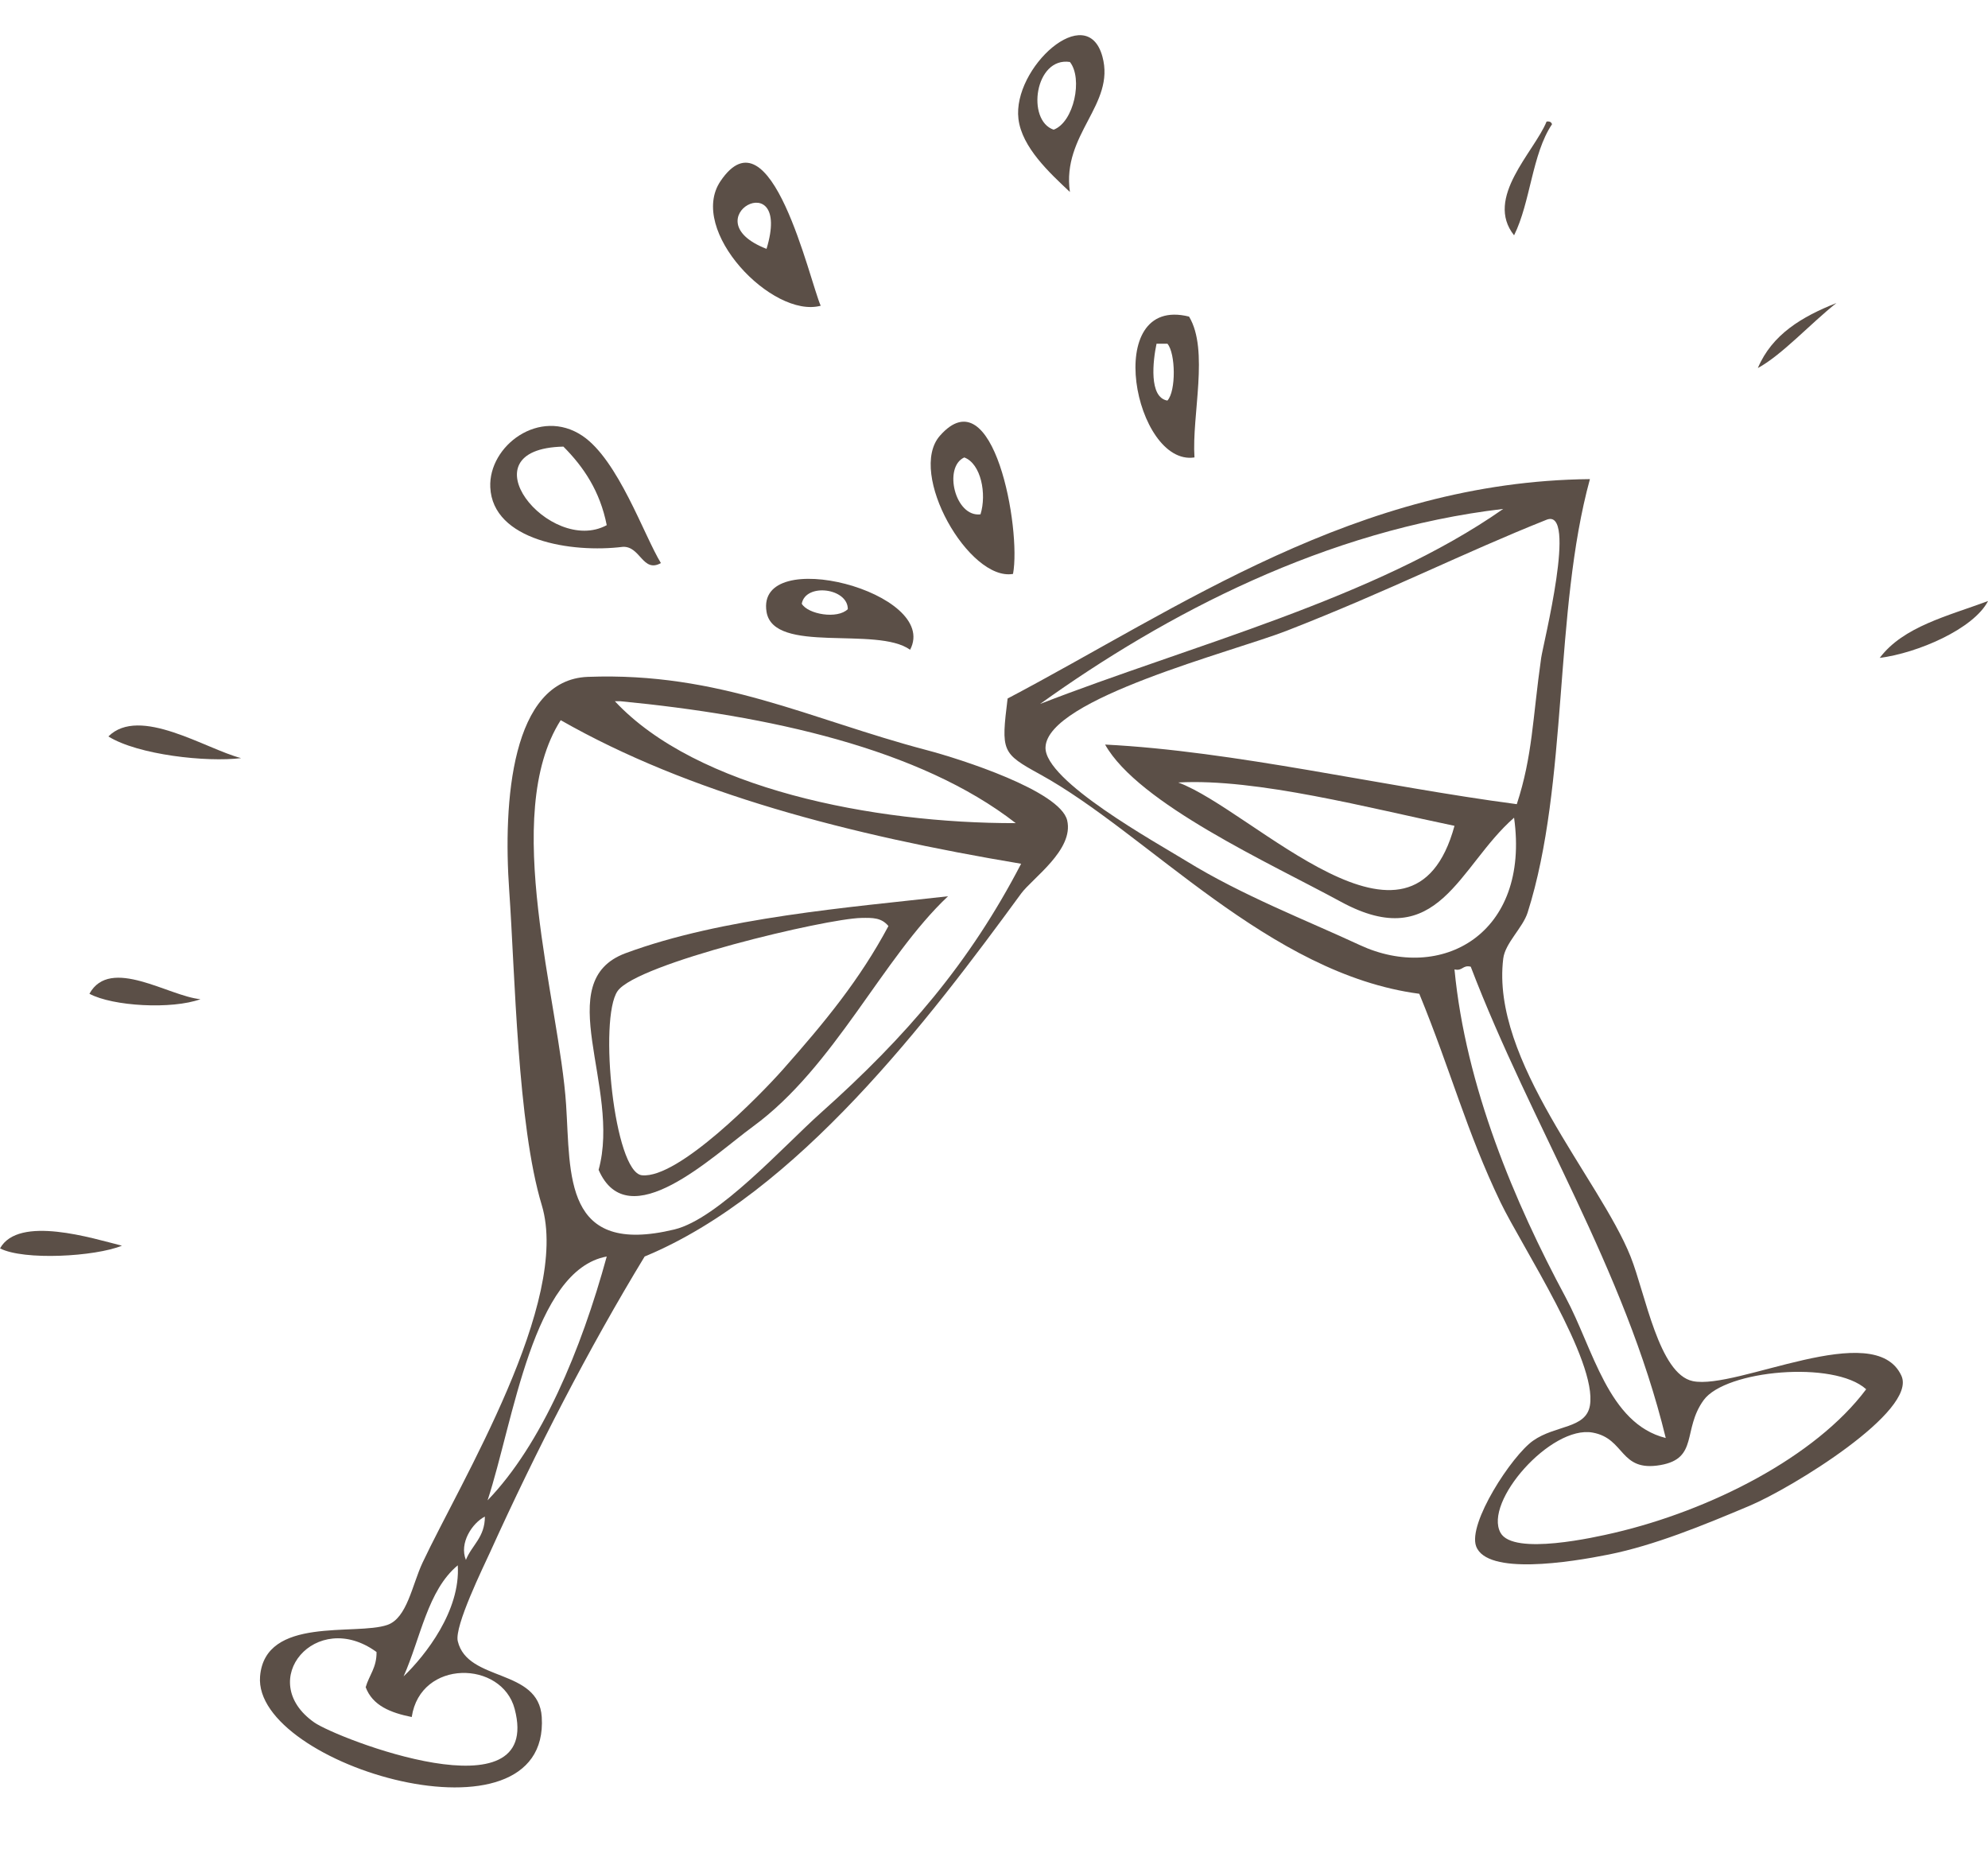
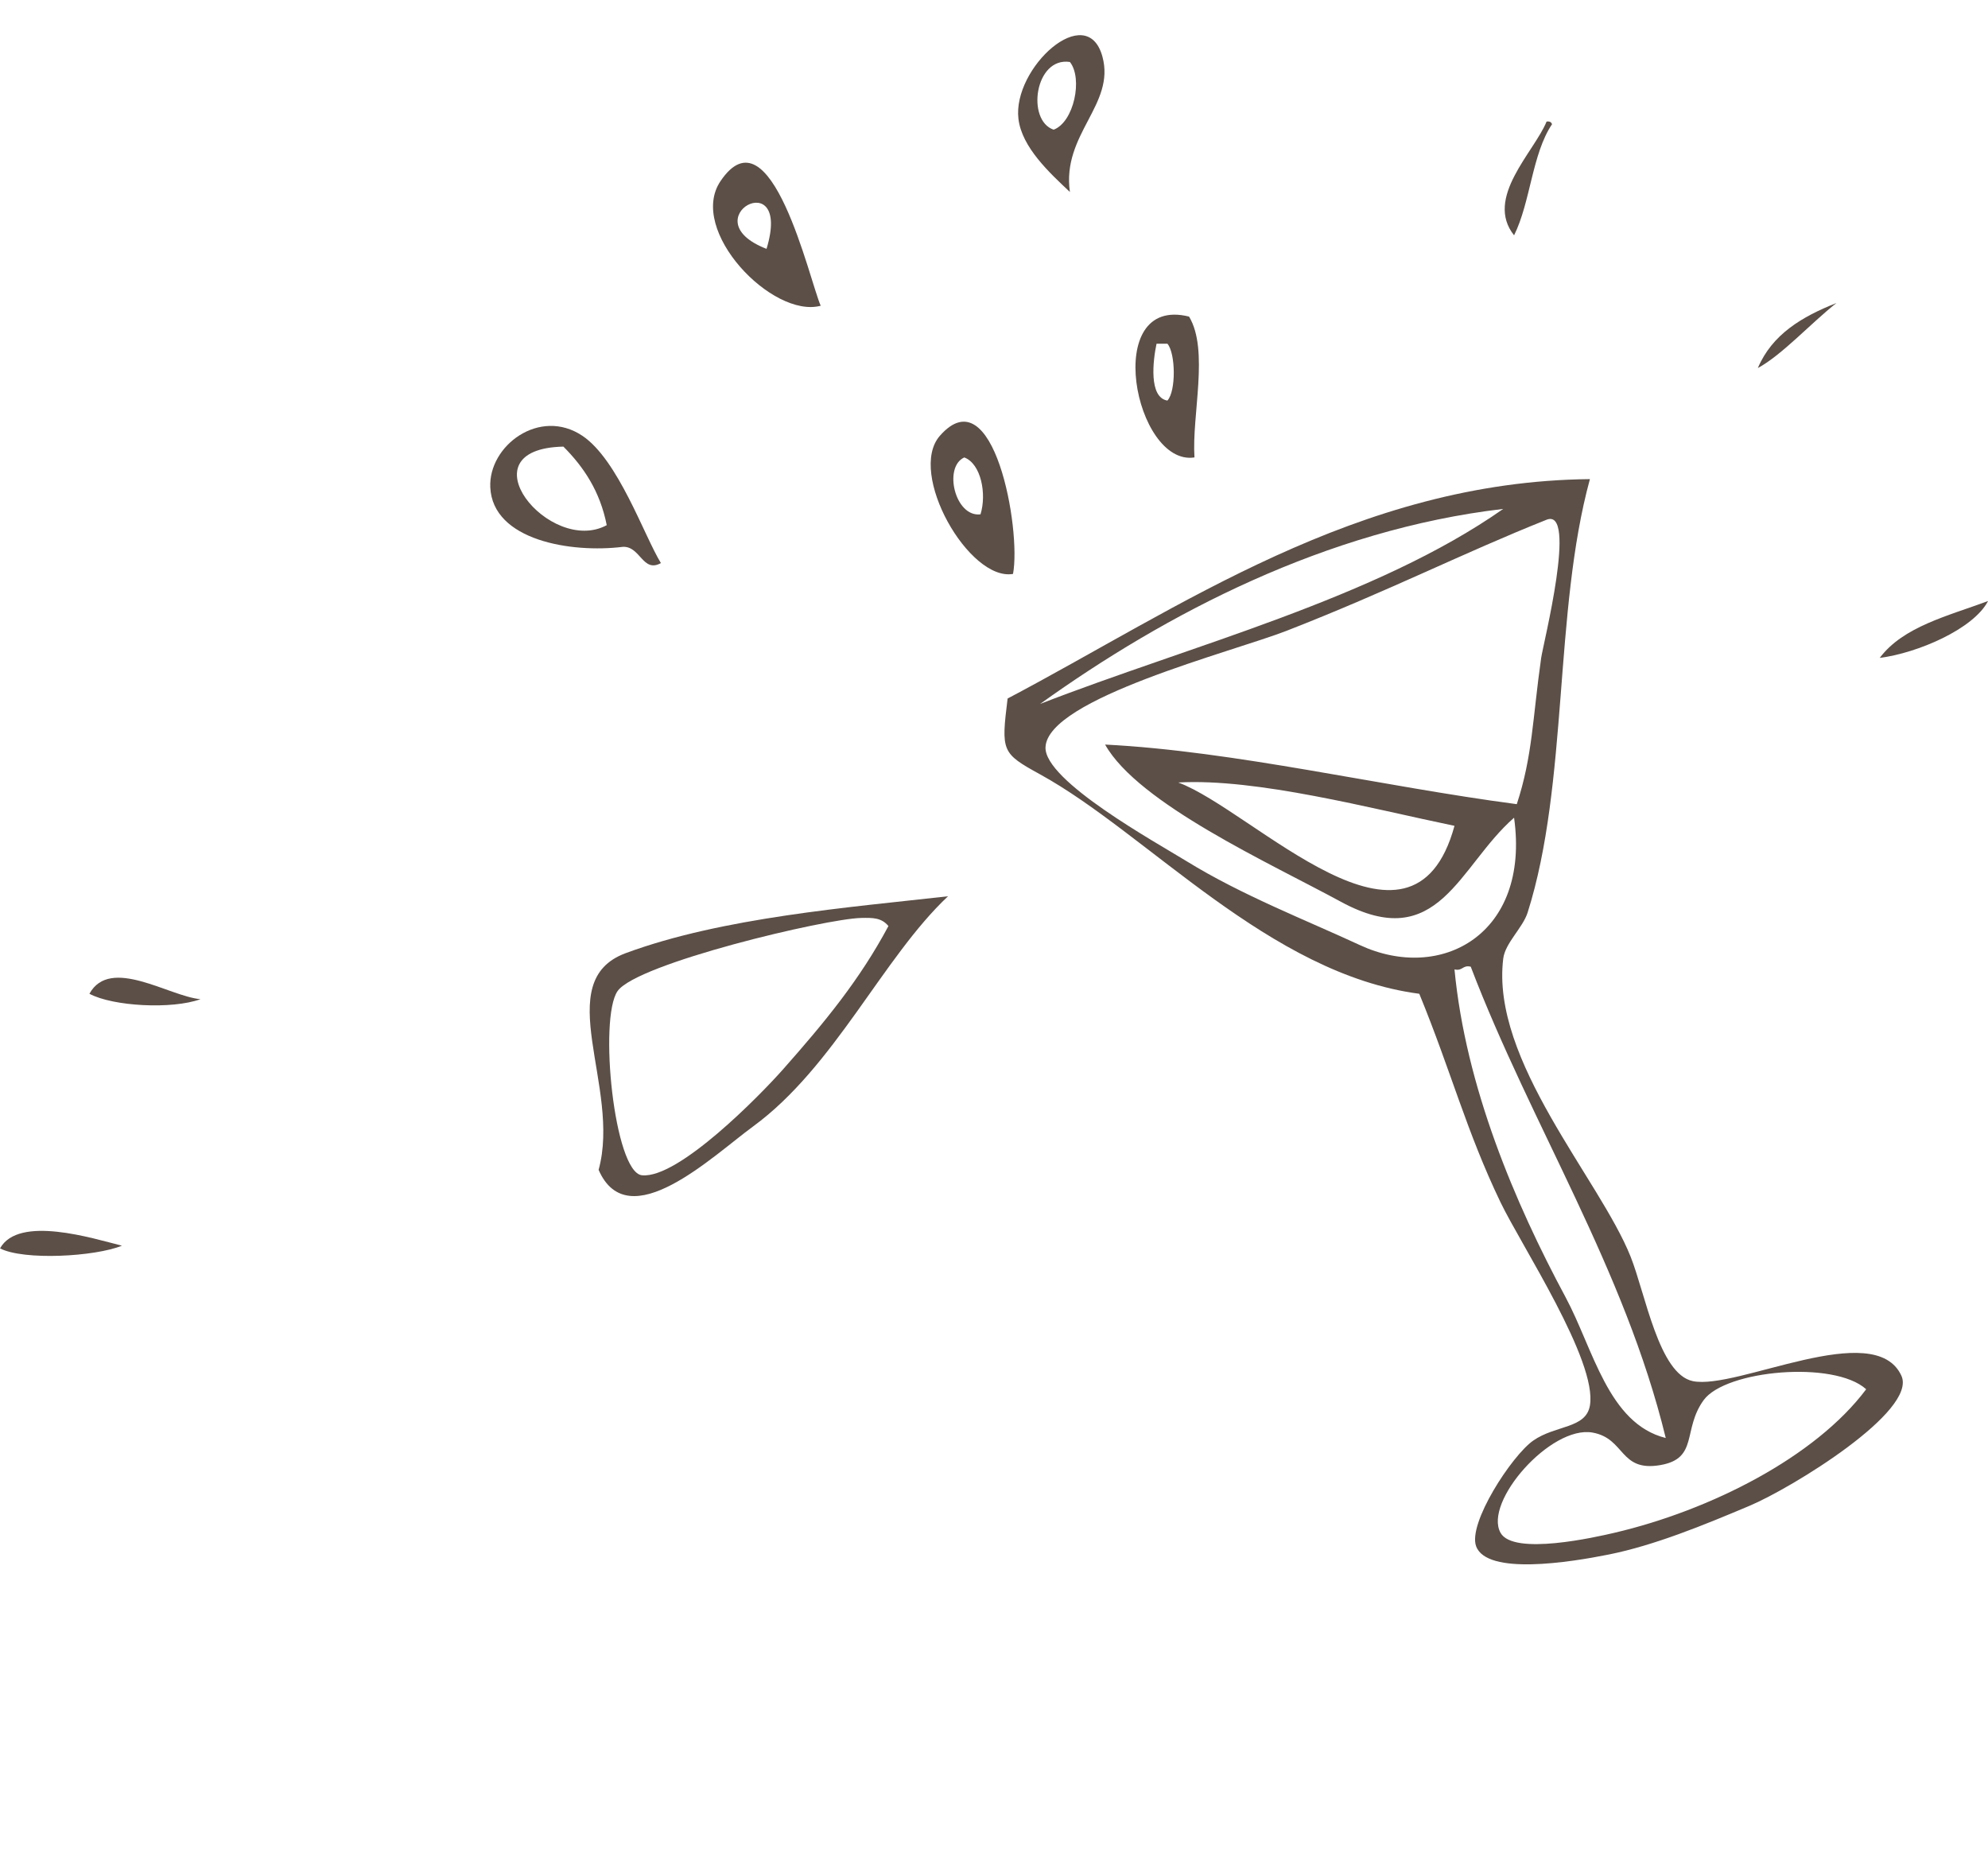
<svg xmlns="http://www.w3.org/2000/svg" fill="#000000" height="1827.2" preserveAspectRatio="xMidYMid meet" version="1" viewBox="245.9 327.6 1960.6 1827.2" width="1960.6" zoomAndPan="magnify">
  <g fill="#5b4f47" fill-rule="evenodd" id="change1_1">
    <path d="M 1285.027 455.492 C 1305.07 447.98 1314 404.949 1301.059 388.719 C 1266.508 383.477 1257.891 446.34 1285.027 455.492 Z M 1301.059 516.918 C 1281.199 498.223 1253.648 472.945 1250.301 444.801 C 1244.32 394.703 1317.793 327.551 1333.113 383.371 C 1346.121 430.824 1292.898 459.805 1301.059 516.918" fill="inherit" />
    <path d="M 1771.172 447.477 C 1774.273 447.047 1775.934 448.055 1776.512 450.145 C 1756.801 479.402 1755.375 526.957 1739.109 559.648 C 1709.68 522.734 1758.844 477.656 1771.172 447.477" fill="inherit" />
    <path d="M 1001.871 573.008 C 1027.879 487.273 926.18 543.629 1001.871 573.008 Z M 1055.293 629.105 C 1007.621 641.906 923.762 554.684 956.465 506.23 C 1006.121 432.703 1044.191 604.051 1055.293 629.105" fill="inherit" />
    <path d="M 2056.996 626.43 C 2031.578 646.547 2003.297 677.668 1979.512 690.551 C 1993.531 657.363 2023.137 639.797 2056.996 626.43" fill="inherit" />
    <path d="M 1397.203 722.609 C 1405.859 713.406 1405.316 675.797 1397.203 666.523 C 1393.648 666.523 1390.082 666.523 1386.5 666.523 C 1382.957 683.168 1378.691 719.551 1397.203 722.609 Z M 1418.574 639.805 C 1438.504 672.926 1421.164 736.836 1423.91 778.688 C 1365.008 787.703 1331.852 618.129 1418.574 639.805" fill="inherit" />
    <path d="M 1212.895 834.793 C 1219.152 814.676 1213.402 784.789 1196.879 778.695 C 1175.934 788.16 1187.824 837.938 1212.895 834.793 Z M 1244.957 893.555 C 1201.66 901.051 1140.48 794.16 1172.832 757.328 C 1225.773 697.039 1253.25 849.785 1244.957 893.555" fill="inherit" />
    <path d="M 844.273 845.477 C 837.664 812.023 821.543 788.078 801.543 768.012 C 701.477 770.199 788.246 875.809 844.273 845.477 Z M 897.703 882.863 C 879.766 892.852 877.562 866.23 860.309 866.832 C 809.383 873.199 731.754 860.605 729.426 808.082 C 727.598 767.176 778.125 729.133 820.238 757.332 C 855.59 781.023 881.086 855.773 897.703 882.863" fill="inherit" />
    <path d="M 1926.098 1708.262 C 1904.965 1737.34 1921.25 1765.828 1883.355 1772.352 C 1842.895 1779.34 1848.992 1746.16 1816.57 1740.301 C 1775.465 1732.879 1708.82 1808.68 1725.762 1839.141 C 1738.453 1861.91 1819.492 1843.449 1837.953 1839.141 C 1932.758 1816.961 2036.285 1764.449 2086.355 1697.578 C 2054.758 1668.891 1947.613 1678.66 1926.098 1708.262 Z M 1696.367 1280.871 C 1688.184 1278.93 1688.512 1285.48 1680.344 1283.551 C 1691.383 1399.172 1739.738 1513.5 1789.875 1606.77 C 1817.172 1657.531 1831.844 1731.48 1888.691 1745.641 C 1847.891 1578.102 1756.453 1438.07 1696.367 1280.871 Z M 1407.895 1099.227 C 1481.867 1126.523 1638.613 1294.879 1680.344 1141.973 C 1597.535 1124.832 1485.516 1094.91 1407.895 1099.227 Z M 1765.828 976.375 C 1767.758 962.816 1801.883 827.891 1771.164 840.125 C 1688.199 873.164 1616.285 910.07 1514.75 949.641 C 1461.637 970.344 1278.781 1016.48 1277 1064.508 C 1275.77 1097.703 1386.695 1158.68 1415.895 1176.711 C 1471.105 1210.711 1534.668 1235.23 1586.863 1259.5 C 1667.273 1296.922 1755.145 1248.711 1739.109 1133.957 C 1684.266 1181.82 1664.664 1269.332 1568.168 1216.77 C 1498.809 1179 1368.434 1120.086 1335.773 1061.832 C 1463.133 1068.23 1607.906 1102.961 1741.785 1120.609 C 1757.398 1072.949 1757.27 1036.539 1765.828 976.375 Z M 1271.668 1021.777 C 1419.723 964.141 1602.293 917.887 1728.422 829.449 C 1553.836 849.902 1395.598 932.859 1271.668 1021.777 Z M 1813.906 800.07 C 1778.102 930.668 1792.902 1100.078 1752.48 1227.461 C 1747.656 1242.621 1730.324 1257.512 1728.422 1272.859 C 1715.992 1373.559 1823.359 1490.051 1853.977 1566.672 C 1868.672 1603.441 1881.887 1682.609 1915.414 1689.559 C 1958.824 1698.551 2094.656 1626.77 2121.086 1684.211 C 2137.109 1719.051 2012.738 1795.031 1971.504 1812.422 C 1925.43 1831.871 1877.535 1851.469 1832.605 1860.52 C 1793.809 1868.309 1712.48 1881.129 1701.715 1852.5 C 1693.246 1829.941 1736.75 1763.211 1757.805 1748.332 C 1779.965 1732.68 1809.961 1736.66 1813.906 1713.602 C 1821.422 1669.68 1746.098 1555.609 1725.762 1513.25 C 1691.988 1442.949 1677.289 1384.82 1645.625 1307.582 C 1497.34 1288.102 1377.621 1149.43 1271.668 1091.215 C 1233.59 1070.289 1233.211 1068.609 1239.617 1016.43 C 1408.812 927.301 1584.504 802.297 1813.906 800.07" fill="inherit" />
-     <path d="M 1036.609 922.941 C 1042.648 933.371 1071.852 938.441 1082.02 928.281 C 1082.199 907.512 1040.441 902.16 1036.609 922.941 Z M 1143.461 968.352 C 1110.699 944.641 1008.809 973.16 1001.871 930.941 C 990.949 864.379 1173.25 911.609 1143.461 968.352" fill="inherit" />
    <path d="M 2206.562 920.277 C 2192.27 947.879 2136.957 971.625 2099.727 976.363 C 2123.039 945.363 2167.02 935.035 2206.562 920.277" fill="inherit" />
-     <path d="M 555.797 2026.109 C 578.09 2041.781 781.996 2121.039 753.465 2012.781 C 740.855 1964.91 660.523 1963.488 651.961 2020.789 C 631.184 2016.621 613.316 2009.551 606.547 1991.391 C 609.895 1979.602 617.504 1972.078 617.242 1956.672 C 557.586 1913.199 497.137 1984.949 555.797 2026.109 Z M 643.93 1980.711 C 665.34 1960.16 700.195 1915.961 697.359 1871.199 C 667.621 1895.77 660.695 1943.148 643.93 1980.711 Z M 705.379 1865.859 C 711.227 1851.23 724.148 1843.66 724.09 1823.121 C 711.699 1829.469 698.566 1849.18 705.379 1865.859 Z M 726.766 1807.102 C 780.141 1751.809 818.98 1658.922 844.277 1566.672 C 771.504 1579.98 752.406 1728.988 726.766 1807.102 Z M 804.203 1417.09 C 808.727 1486.461 801.43 1566.488 911.055 1539.98 C 954.359 1529.488 1019 1457.512 1055.289 1425.121 C 1140.031 1349.5 1202.289 1276.891 1252.949 1179.371 C 1082.879 1150.91 925.328 1109.879 798.879 1037.789 C 739.121 1131.578 797.609 1315.41 804.203 1417.09 Z M 857.637 1019.09 C 855.855 1019.09 854.074 1019.09 852.297 1019.09 C 932.762 1105.391 1107.191 1139.578 1247.641 1139.32 C 1153.031 1065.59 1003.07 1033.078 857.637 1019.09 Z M 881.66 1566.672 C 826.527 1657.34 774.477 1758.379 729.426 1857.84 C 722.805 1872.422 693.836 1931.238 697.359 1945.988 C 707.07 1986.57 777.105 1972.34 780.184 2020.789 C 788.656 2154.781 495.059 2068.77 502.379 1980.711 C 507.344 1921.012 596.539 1940.801 627.91 1929.969 C 647.43 1923.23 652.344 1890.422 662.652 1868.531 C 699.938 1789.211 808.926 1611.141 780.184 1515.93 C 756.117 1436.281 753.863 1287.629 748.113 1206.07 C 741.887 1117.77 750.316 997.891 825.594 995.07 C 955.844 990.148 1044.48 1036.941 1159.469 1067.199 C 1192.922 1075.969 1291.539 1107.539 1298.371 1136.621 C 1305.199 1165.629 1264.02 1193.66 1252.949 1208.75 C 1162.488 1332.441 1032.129 1504.391 881.66 1566.672" fill="inherit" />
-     <path d="M 483.68 1075.191 C 449.73 1079.422 382.023 1072.02 352.781 1053.828 C 383.578 1023.262 448.711 1066.199 483.68 1075.191" fill="inherit" />
    <path d="M 1095.379 1232.801 C 1060.57 1233.422 874.016 1277.648 854.973 1304.91 C 836.199 1331.77 851.598 1483.73 878.996 1486.551 C 914.922 1490.23 995.875 1407.262 1017.91 1382.379 C 1059.719 1335.148 1093.75 1293.75 1122.09 1240.801 C 1115.16 1232.422 1106.539 1232.602 1095.379 1232.801 Z M 1180.852 1211.422 C 1116.328 1272.102 1069.141 1379.512 988.531 1438.469 C 948.871 1467.469 865.426 1548.148 836.262 1481.219 C 858.758 1399.68 787.91 1295.289 862.973 1267.52 C 958.395 1232.219 1083.672 1222.422 1180.852 1211.422" fill="inherit" />
    <path d="M 443.605 1312.922 C 415.434 1323.148 357.18 1319.98 334.086 1307.578 C 354.562 1270.328 412.461 1310.09 443.605 1312.922" fill="inherit" />
    <path d="M 366.152 1556.012 C 339.512 1566.828 269.465 1570.75 245.938 1558.66 C 264.273 1525.59 337.684 1548.879 366.152 1556.012" fill="inherit" />
  </g>
</svg>